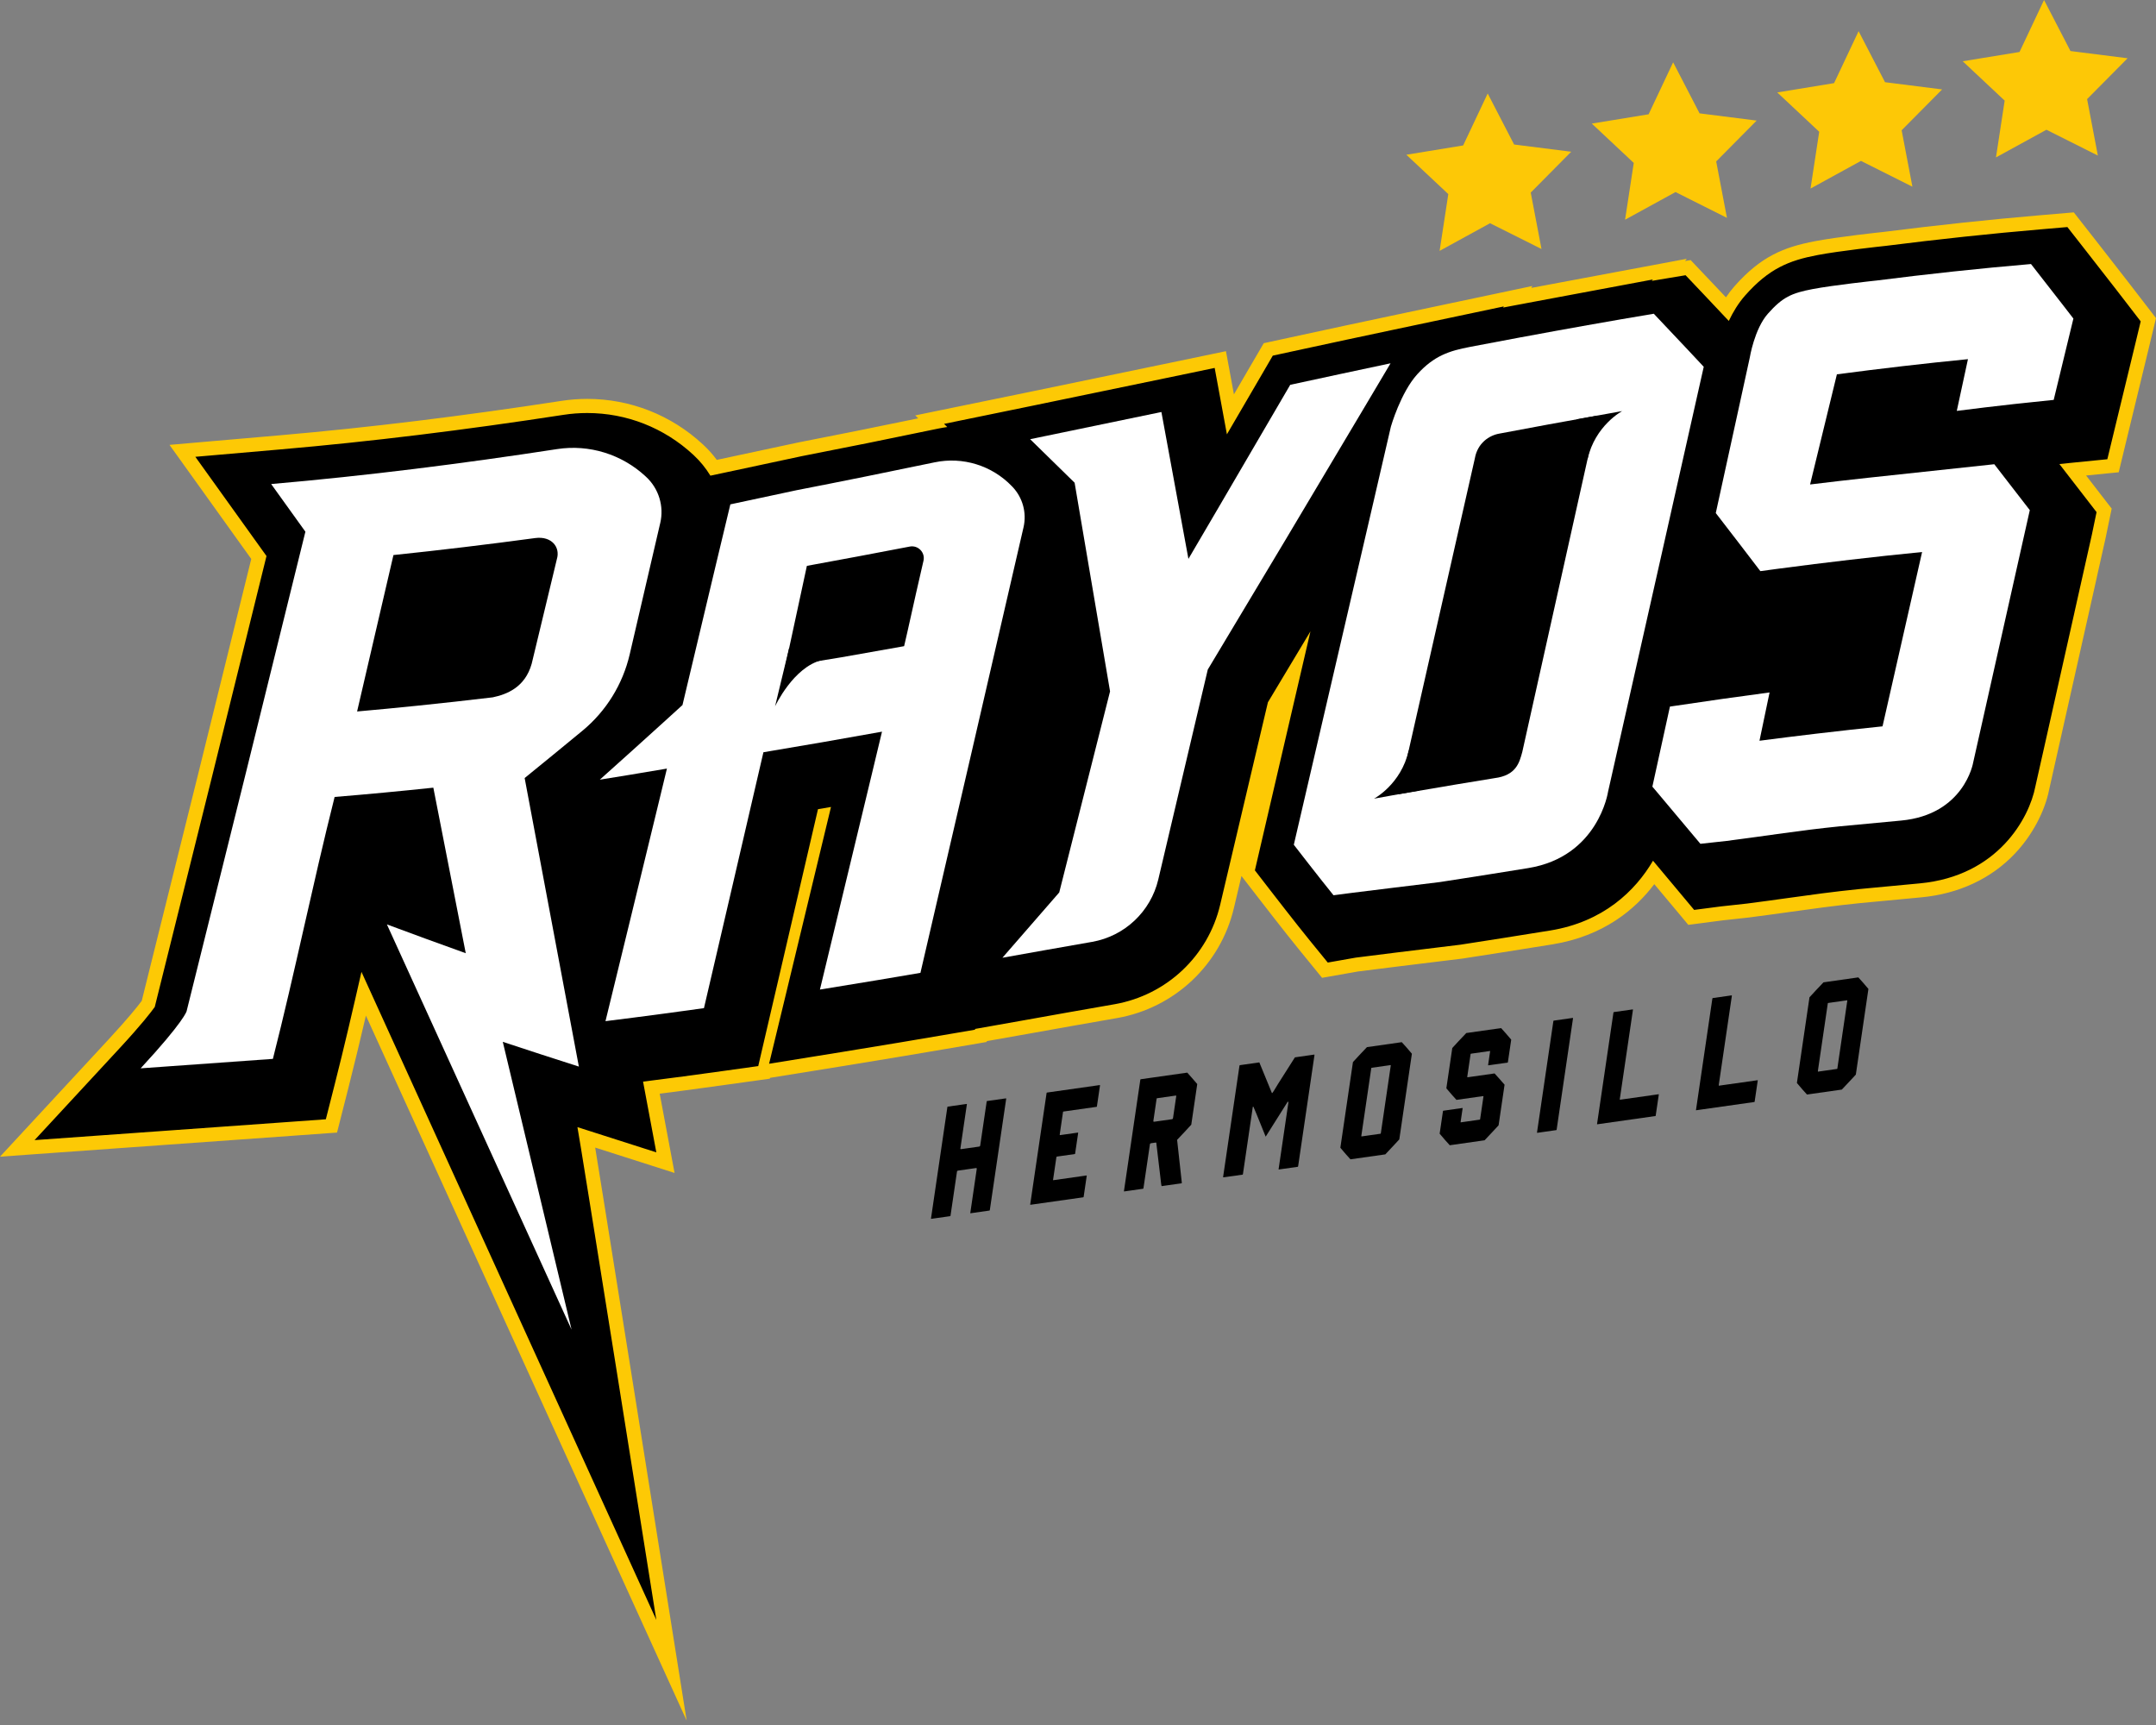
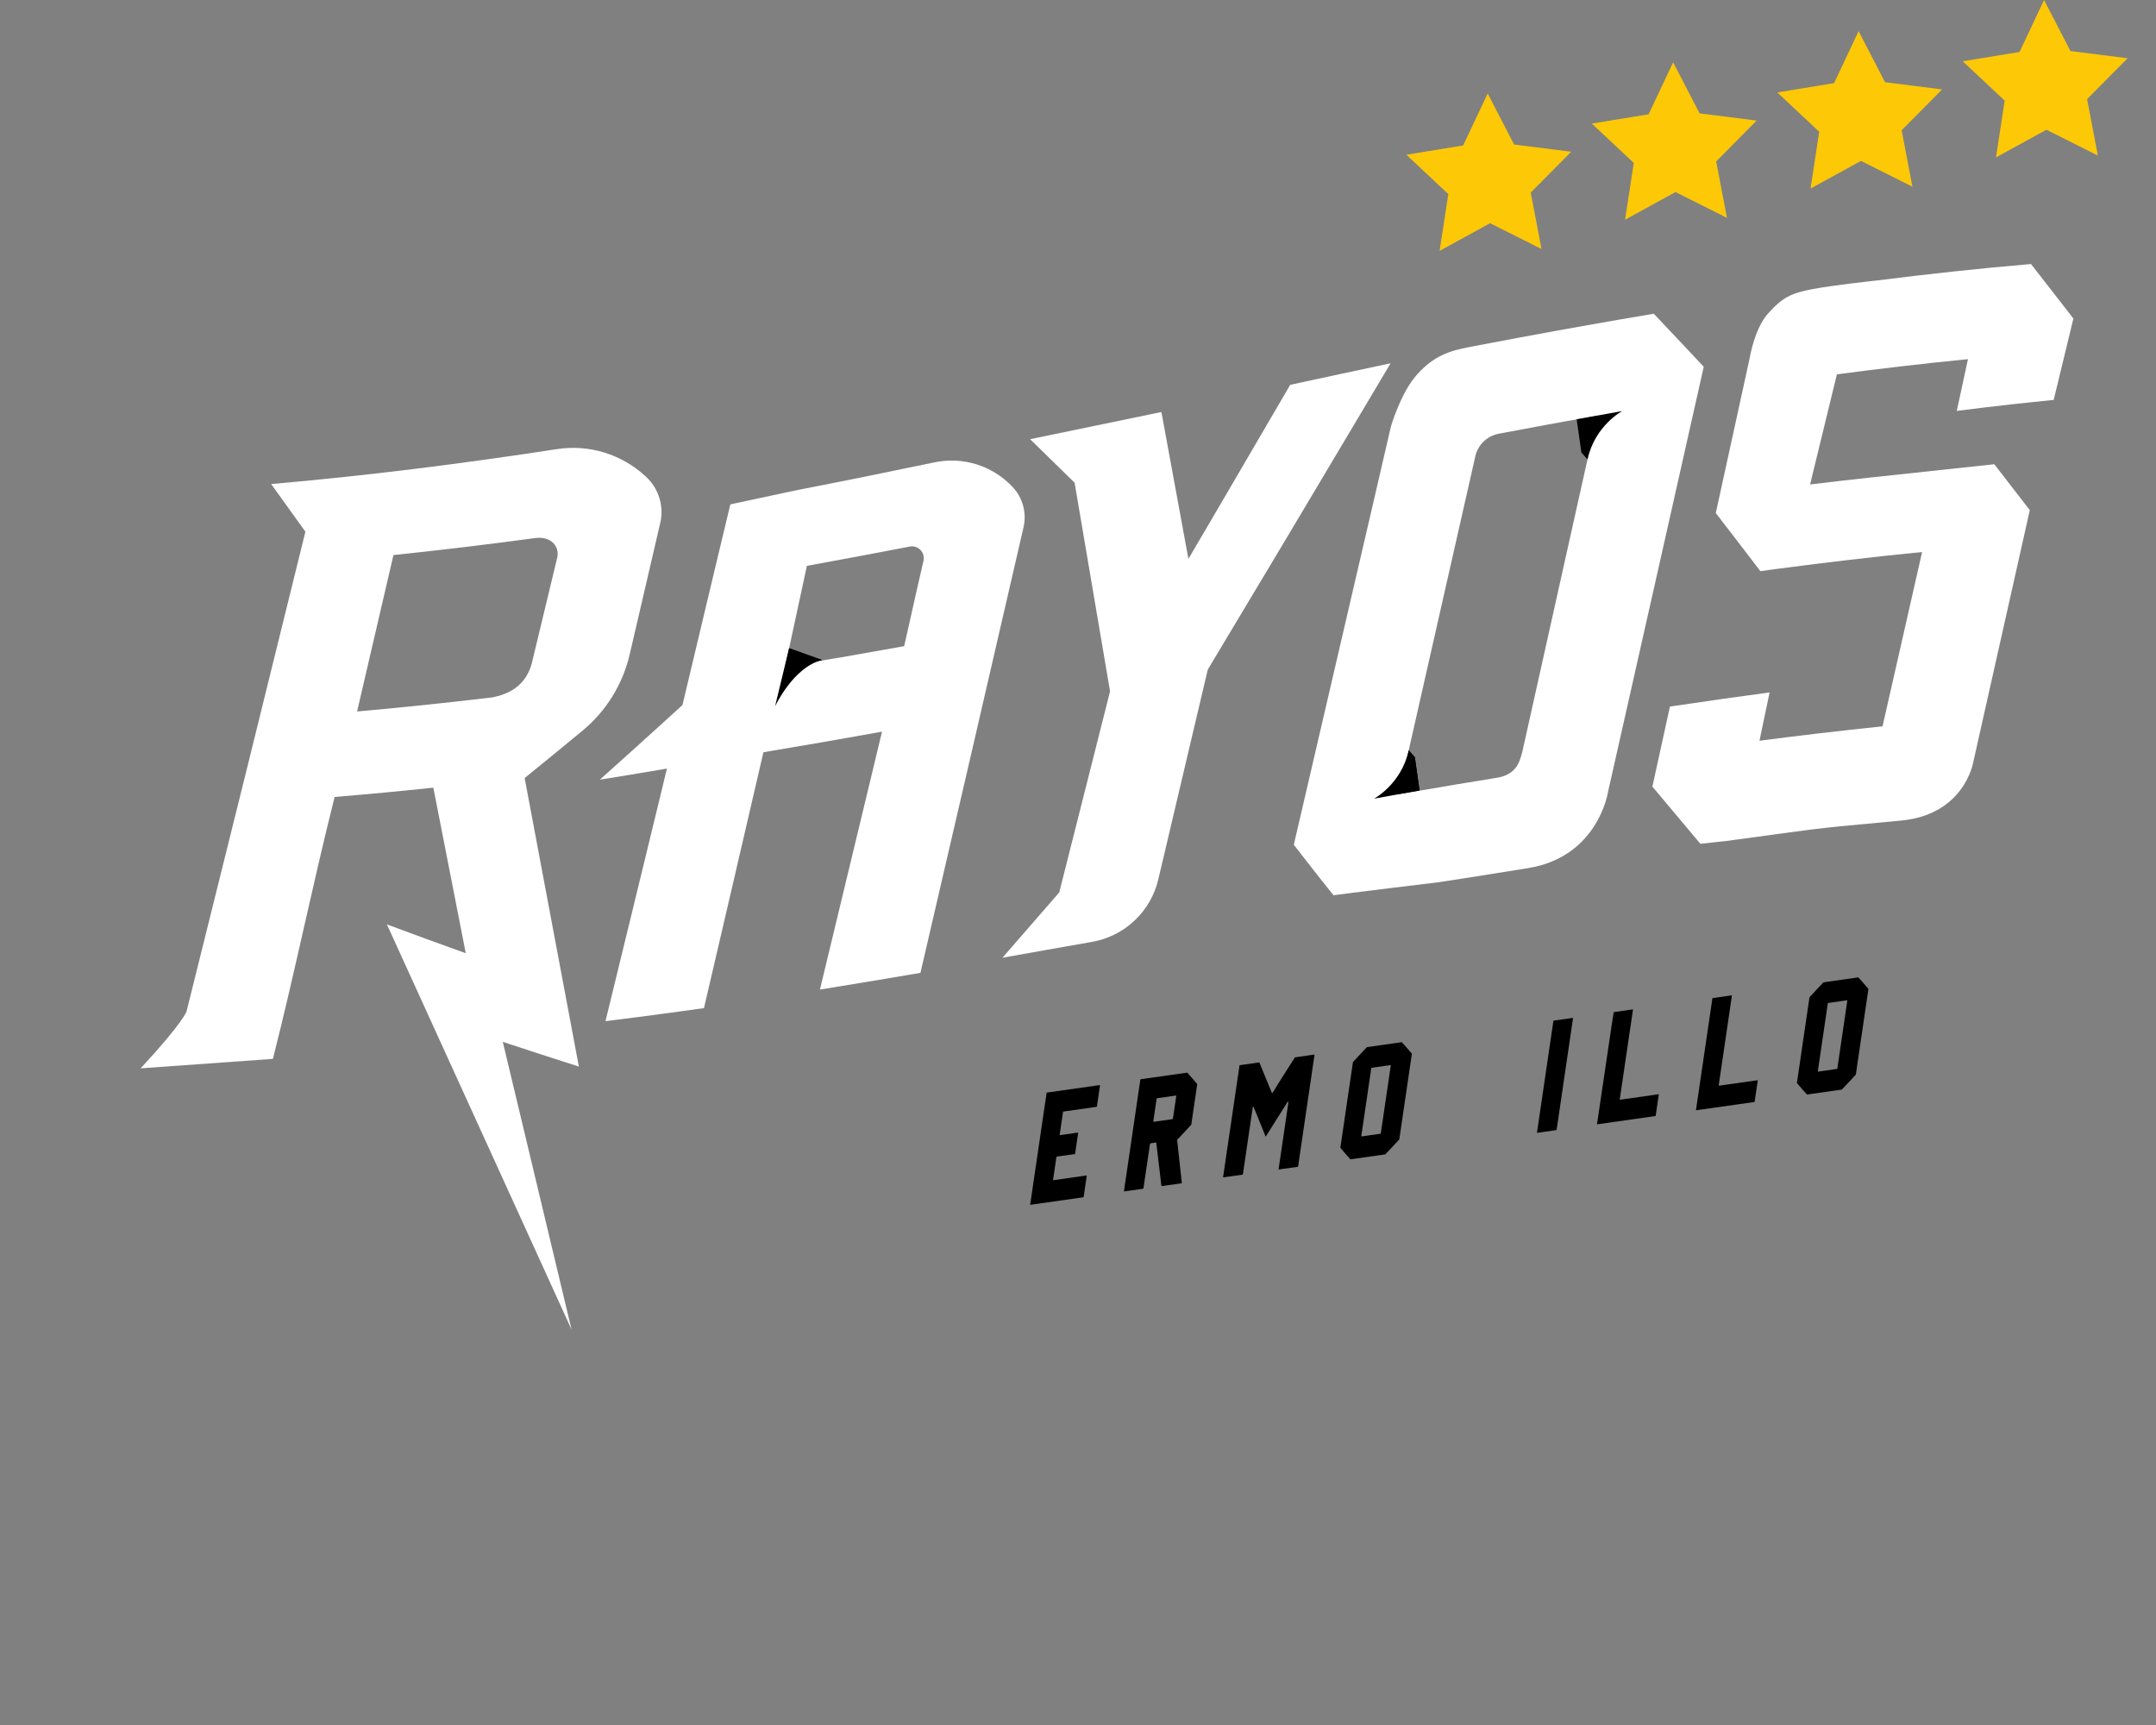
<svg xmlns="http://www.w3.org/2000/svg" width="300" height="240" viewBox="0 0 300 240" fill="none">
  <rect x="0" y="0" width="300" height="240" fill="#808080" stroke="none" />
  <path d="M109.798 90.186L107.846 98.279C107.846 98.279 110.383 92.796 114.387 91.832L109.798 90.185V90.186Z" fill="black" />
-   <path d="M219.393 58.337L225.724 57.194C225.724 57.194 221.951 59.176 220.893 63.916L220.043 62.95L219.391 58.337H219.393Z" fill="black" />
  <path d="M197.521 109.975L191.191 111.118C191.191 111.118 194.963 109.136 196.021 104.396L196.871 105.362L197.523 109.975H197.521Z" fill="black" />
-   <path d="M50.609 138.266C49.537 142.928 48.562 147.049 47.505 151.2L46.117 156.652L2.406 159.779L15.799 145.314C18.714 142.163 20.053 140.466 20.626 139.676C26.041 117.98 31.078 97.658 36.021 77.564C35.129 76.324 25.381 62.727 25.381 62.727L39.022 61.541C51.456 60.463 64.305 58.892 78.294 56.74C79.424 56.566 80.576 56.479 81.718 56.479C87.434 56.479 92.901 58.631 97.119 62.536L96.507 63.304L97.174 62.588C97.978 63.332 98.693 64.165 99.313 65.076L111.314 62.514C117.092 61.393 123.136 60.175 129.77 58.791L129.356 58.384L143.736 55.433C149.697 54.208 155.525 52.995 161.978 51.653L169.805 50.023L171.212 57.648C172.391 55.627 176.477 48.613 176.477 48.613L179.839 47.885C185.123 46.739 189.575 45.785 193.844 44.882L211.245 41.208L211.117 41.422L232.35 37.447L232.154 37.698L234.895 37.239L237.755 40.254C238.611 41.153 239.466 42.063 240.325 42.971C240.862 42.026 241.458 41.184 242.107 40.452C245.584 36.523 248.63 35.303 252.718 34.523C255.844 33.927 261.522 33.317 262.161 33.249L262.226 33.24C269.693 32.295 276.997 31.517 283.911 30.928L288.121 30.569L290.725 33.89C292.208 35.784 293.693 37.689 295.183 39.616L296.667 41.536L298.939 44.488L298.067 48.104C297.564 50.18 297.062 52.255 296.556 54.331L294.022 64.8C294.022 64.8 288.447 65.354 288.416 65.355L292.783 71.005L292.056 74.509C292.029 74.64 292.001 74.77 291.972 74.899L290.221 82.712V82.709L289.612 85.439L284.173 109.653C283.257 114.412 278.646 122.804 267.241 123.876L258.756 124.675C255.162 125.04 252.166 125.456 248.99 125.899C247.186 126.151 245.32 126.413 243.234 126.68C242.853 126.729 242.067 126.814 241.272 126.897L241.029 126.921C240.439 126.986 239.875 127.042 239.592 127.079L235.332 127.636C235.332 127.636 230.958 122.4 230.131 121.415C227.667 125.083 223.307 129.222 215.863 130.43C210.244 131.338 206.879 131.858 205.07 132.137L204.914 132.162C204.275 132.258 203.852 132.326 203.602 132.366L203.455 132.39L203.266 132.415C198.221 133.028 189.824 134.056 188.774 134.205L184.365 134.983L181.469 131.436C179.587 129.129 175.853 124.295 175.816 124.246L173.556 121.322L174.397 117.727C176.263 109.704 178.131 101.682 179.982 93.704C179.104 95.169 178.228 96.628 177.353 98.084C175.149 107.45 172.944 116.793 170.741 126.116C168.966 133.619 162.893 139.338 155.271 140.682L155.216 140.691C153.036 141.078 150.854 141.46 148.702 141.837C146.743 142.187 144.785 142.54 142.822 142.885L136.505 144.007L136.48 144.122L131.361 144.995C129.358 145.338 127.356 145.676 125.353 146.01C122.674 146.46 119.988 146.9 117.31 147.333L106.341 149.105L106.316 149.204L101.005 149.942C99.071 150.212 97.153 150.478 95.228 150.732C93.708 150.936 92.177 151.136 90.642 151.331L92.601 161.764L81.595 158.245C81.66 158.631 81.735 159.084 81.821 159.615C82.129 161.493 82.557 164.173 83.076 167.388C84.109 173.816 85.478 182.386 86.845 190.955C89.58 208.096 92.306 225.229 92.306 225.229L93.445 232.386L50.615 138.268L50.609 138.266Z" fill="black" />
-   <path d="M287.67 31.59L289.945 34.496C291.432 36.386 292.911 38.288 294.404 40.215L294.906 40.866L295.884 42.133L297.87 44.713L297.109 47.877C296.561 50.141 296.013 52.406 295.464 54.665L294.365 59.194L293.229 63.893L288.408 64.373C287.793 64.435 287.175 64.498 286.557 64.562L289.813 68.772L291.729 71.251L291.092 74.314C291.068 74.436 291.04 74.56 291.012 74.683L290.982 74.81C290.202 78.283 289.426 81.756 288.646 85.228L288.649 85.225L284.402 104.149L283.21 109.44C282.373 113.78 278.027 121.878 267.142 122.903L260.356 123.541L258.658 123.702C255.044 124.068 252.033 124.489 248.848 124.933C247.048 125.184 245.188 125.444 243.105 125.711C242.726 125.76 241.95 125.841 241.165 125.924C240.479 125.998 239.786 126.067 239.46 126.11L235.735 126.596L233.329 123.718C232.248 122.423 231.127 121.087 230.01 119.752C227.538 123.974 223.066 128.271 215.699 129.462C210.052 130.376 206.69 130.896 204.882 131.175C204.167 131.284 203.7 131.355 203.435 131.401L203.289 131.425L203.143 131.444C198.043 132.063 189.686 133.088 188.633 133.237L184.755 133.921L182.225 130.818C180.385 128.563 176.743 123.85 176.588 123.649L174.614 121.093L175.344 117.951C177.688 107.886 180.031 97.82 182.345 87.841C180.356 91.165 178.383 94.454 176.425 97.711C174.208 107.126 171.994 116.52 169.78 125.892C168.097 133.015 162.341 138.439 155.096 139.719L155.04 139.728C152.857 140.111 150.679 140.493 148.527 140.871C146.565 141.224 144.607 141.573 142.643 141.922L135.689 143.155L135.664 143.264L131.19 144.027C129.187 144.37 127.189 144.708 125.189 145.042C122.509 145.492 119.826 145.932 117.148 146.365L107.016 148L109.422 138.047C111.505 129.416 113.554 120.909 115.631 112.273C115.025 112.376 114.42 112.48 113.819 112.583C112.006 120.412 110.201 128.158 108.392 135.933L106.567 143.767L105.508 148.325L100.864 148.973C98.933 149.24 97.014 149.505 95.093 149.763C93.233 150.01 91.356 150.252 89.48 150.488L91.325 160.328L80.428 156.843C80.401 156.833 80.376 156.827 80.348 156.818C80.428 156.843 91.326 225.381 91.326 225.381L50.297 135.216C49.114 140.406 47.888 145.713 46.55 150.961L45.339 155.726L40.424 156.079L22.021 157.395L4.809 158.625L16.519 145.976C19.695 142.549 21.032 140.803 21.535 140.096C26.999 118.203 32.096 97.635 37.082 77.361C36.101 75.997 35.123 74.632 34.146 73.268L27.181 63.556L39.103 62.52C51.562 61.438 64.432 59.867 78.444 57.712C79.524 57.545 80.624 57.464 81.717 57.464C87.183 57.464 92.406 59.515 96.447 63.256L96.475 63.281L96.506 63.309L96.512 63.315C97.431 64.169 98.211 65.136 98.85 66.18L102.163 65.475L111.377 63.505L111.439 63.49L111.5 63.477C117.47 62.319 123.722 61.055 130.615 59.617C131.009 59.535 131.407 59.472 131.807 59.413L131.359 58.976L143.93 56.396C149.89 55.172 155.718 53.958 162.175 52.616L169.018 51.191L170.281 58.053L170.72 60.429C172.343 57.648 173.966 54.865 175.593 52.077L177.104 49.481L180.044 48.843C185.361 47.691 189.807 46.737 194.045 45.844L209.251 42.632L209.157 42.79C209.626 42.702 210.071 42.616 210.473 42.541L211.067 42.429L211.932 42.268L212.358 42.185L229.991 38.885L229.839 39.08C230.214 39.016 230.585 38.956 230.954 38.891L234.542 38.293L237.041 40.927C238.211 42.161 239.38 43.406 240.556 44.654C241.137 43.426 241.881 42.187 242.84 41.101C246.15 37.362 248.928 36.243 252.899 35.487C256.006 34.898 261.629 34.291 262.263 34.223L262.324 34.217C269.797 33.272 277.089 32.494 283.993 31.907L287.672 31.59H287.67ZM288.562 29.549L287.503 29.639L283.824 29.952C276.901 30.541 269.593 31.319 262.098 32.267L262.052 32.273C261.413 32.341 255.709 32.954 252.53 33.562C248.236 34.38 245.032 35.662 241.369 39.804C240.946 40.281 240.54 40.807 240.161 41.369C239.598 40.771 239.031 40.174 238.468 39.579L235.968 36.945L235.25 36.185L234.468 36.316L234.708 36.006L229.631 36.957L213.062 40.06L213.224 39.79L208.847 40.714L193.641 43.926C189.4 44.819 184.946 45.777 179.63 46.929L176.691 47.567L175.847 47.749L175.412 48.497L173.897 51.089C173.164 52.35 172.429 53.611 171.696 54.869L170.953 50.836L170.587 48.86L168.62 49.27L161.777 50.692C155.323 52.039 149.495 53.248 143.538 54.472L130.967 57.052L127.35 57.796L127.767 58.203C121.84 59.43 116.377 60.53 111.13 61.549L111.068 61.561L111.05 61.567L111.031 61.57L110.97 61.583L101.755 63.553L99.74 63.984C99.174 63.221 98.541 62.512 97.849 61.874L97.812 61.837L97.791 61.819C93.391 57.741 87.683 55.498 81.721 55.498C80.527 55.498 79.328 55.589 78.148 55.771C64.179 57.918 51.353 59.486 38.936 60.564L27.014 61.598L23.584 61.896L25.589 64.691L32.55 74.403C33.354 75.525 34.158 76.646 34.962 77.765C30.072 97.648 25.083 117.776 19.722 139.248C19.163 140.004 17.841 141.664 15.081 144.645L3.371 157.291L0 160.931L4.952 160.575L22.164 159.345L40.567 158.029L45.482 157.676L46.895 157.576L47.245 156.206L48.457 151.441C49.313 148.08 50.132 144.659 50.915 141.303L89.542 226.19L95.546 239.385L93.268 225.071C93.268 225.071 90.542 207.937 87.808 190.797C86.441 182.228 85.07 173.657 84.038 167.227C83.541 164.13 83.122 161.526 82.817 159.662L90.727 162.191L93.863 163.194L93.257 159.963L91.795 152.165C93.081 152.001 94.241 151.849 95.353 151.7C97.101 151.466 98.992 151.208 101.136 150.91L105.78 150.263L107.117 150.077L107.145 149.962L107.331 149.931L117.464 148.296C120.146 147.862 122.853 147.419 125.513 146.971C127.516 146.636 129.518 146.299 131.524 145.955L135.998 145.192L137.283 144.97L137.31 144.852L142.991 143.846C144.956 143.496 146.916 143.146 148.877 142.795C151.025 142.42 153.202 142.035 155.385 141.652L155.443 141.643C163.45 140.23 169.829 134.22 171.693 126.335C172.046 124.848 172.397 123.363 172.746 121.877L173.059 122.283L175.036 124.839C175.073 124.888 178.824 129.747 180.705 132.048L183.235 135.152L183.962 136.045L185.101 135.844L188.942 135.165C190.105 135.004 198.385 133.989 203.383 133.381L203.529 133.363L203.572 133.357L203.615 133.351L203.758 133.326C204.004 133.286 204.419 133.223 205.05 133.125L205.186 133.104C206.99 132.827 210.346 132.307 216.015 131.39C223.096 130.241 227.508 126.558 230.188 123.012C230.74 123.672 231.284 124.325 231.824 124.967L234.23 127.845L234.921 128.675L235.993 128.535L239.715 128.049C239.979 128.012 240.565 127.952 241.128 127.894L241.372 127.869C242.294 127.773 242.986 127.696 243.358 127.65C245.444 127.383 247.305 127.121 249.105 126.872L249.129 126.866C252.293 126.426 255.283 126.008 258.859 125.645L260.546 125.487L267.331 124.848C272.554 124.359 277.067 122.25 280.374 118.755C282.758 116.239 284.537 112.905 285.137 109.836L286.319 104.572L290.57 85.648L291.781 80.251L291.775 80.254L292.902 75.235L292.929 75.111C292.96 74.98 292.991 74.844 293.017 74.71L293.65 71.643L293.833 70.763L293.281 70.049L291.366 67.573L290.273 66.157L293.424 65.844L294.81 65.708L295.138 64.355L296.275 59.656L297.374 55.127C297.923 52.863 298.47 50.598 299.019 48.336L299.78 45.172L300 44.264L299.431 43.52L297.444 40.943L296.464 39.672L295.961 39.019C294.447 37.064 292.946 35.137 291.494 33.287L289.218 30.385L288.563 29.549H288.562Z" fill="#FDC905" />
  <path d="M193.494 50.546C188.837 51.531 184.185 52.532 179.531 53.539C176.281 59.113 173.039 64.671 169.792 70.208C168.318 72.727 166.84 75.243 165.365 77.757C164.445 72.751 163.526 67.756 162.607 62.766C162.272 60.951 161.94 59.135 161.605 57.323C155.517 58.59 149.426 59.857 143.341 61.106C145.403 63.117 147.471 65.139 149.529 67.162C151.174 76.811 152.818 86.488 154.46 96.191C152.104 105.542 149.745 114.866 147.389 124.166C144.754 127.208 142.119 130.235 139.484 133.252C141.443 132.906 143.395 132.556 145.352 132.205C147.532 131.824 149.707 131.442 151.884 131.056C151.912 131.053 151.938 131.049 151.962 131.043C156.494 130.244 160.115 126.831 161.171 122.363C163.464 112.651 165.759 102.914 168.059 93.155C175.221 81.243 182.386 69.241 189.553 57.175C190.866 54.969 192.18 52.757 193.492 50.545" fill="white" />
  <path d="M272.285 57.168C274.93 56.83 277.581 56.514 280.226 56.219C282.071 56.016 283.921 55.821 285.765 55.637C286.676 51.869 287.596 48.096 288.506 44.322C288.016 43.684 287.52 43.049 287.029 42.411C285.555 40.509 284.081 38.615 282.605 36.735C275.418 37.345 268.221 38.126 261.016 39.042L261.019 39.039C261.019 39.039 255.13 39.665 252.212 40.222C249.294 40.779 248.039 41.337 245.99 43.652C244.121 45.764 243.475 49.755 243.475 49.755C243.025 51.827 242.571 53.897 242.119 55.966C240.992 61.109 239.869 66.248 238.745 71.383C238.848 71.513 238.946 71.641 239.046 71.772C241.017 74.319 242.98 76.881 244.948 79.462C245.773 79.35 246.605 79.236 247.432 79.127C254.11 78.243 260.782 77.458 267.453 76.803C266.99 78.848 266.524 80.893 266.062 82.939C264.689 88.984 263.317 95.025 261.948 101.057C258.862 101.373 255.775 101.717 252.684 102.082C250.067 102.392 247.449 102.717 244.826 103.061C244.863 102.869 244.906 102.68 244.945 102.49C245.371 100.442 245.801 98.391 246.23 96.34C241.856 96.92 237.478 97.541 233.101 98.199C232.855 98.236 232.611 98.273 232.365 98.308C231.552 102.022 230.738 105.735 229.922 109.446C230.093 109.647 230.26 109.843 230.431 110.044C232.449 112.43 234.588 114.983 236.606 117.399C237.314 117.308 239.561 117.089 240.264 116.997C246.075 116.253 250.226 115.553 256.026 114.964C256.628 114.909 258.529 114.729 264.535 114.165C273.324 113.338 274.554 106.12 274.554 106.12L275.771 100.701C277.963 90.934 280.157 81.157 282.353 71.366C282.38 71.236 282.414 71.105 282.44 70.976L277.498 64.588C277.498 64.588 264.872 65.935 259.926 66.475C257.243 66.767 254.558 67.076 251.867 67.405C253.113 62.302 254.355 57.191 255.598 52.079C261.683 51.277 267.762 50.568 273.834 49.969C273.396 52.014 272.955 54.059 272.509 56.106C272.432 56.462 272.357 56.815 272.28 57.169" fill="white" />
  <path d="M91.874 72.757C92.416 70.424 91.663 67.974 89.903 66.345C89.894 66.335 89.884 66.326 89.872 66.317C89.857 66.299 89.838 66.283 89.82 66.268C86.51 63.201 81.981 61.794 77.52 62.482C64.239 64.524 50.976 66.196 37.732 67.345C39.319 69.557 40.902 71.769 42.495 73.975C36.979 96.412 31.468 118.652 25.964 140.695C25.964 140.695 25.61 142.114 19.569 148.638L37.972 147.322C41.051 135.227 43.485 123.098 46.562 110.88C51.142 110.506 55.717 110.072 60.297 109.589C60.666 111.463 61.03 113.336 61.399 115.211C62.535 121.01 63.671 126.811 64.808 132.622C61.147 131.309 57.49 129.976 53.836 128.613L79.532 184.991L69.961 144.952C73.49 146.119 77.017 147.264 80.547 148.394C78.032 134.977 75.518 121.596 73.003 108.249C75.679 106.077 78.359 103.882 81.043 101.669C84.344 98.943 86.653 95.208 87.621 91.043C89.037 84.961 90.456 78.865 91.872 72.757M77.481 77.808C77.283 78.628 77.091 79.449 76.891 80.267C75.919 84.3 74.951 88.327 73.982 92.35C73.054 95.646 70.511 96.61 68.562 97.021C65.044 97.44 61.527 97.832 58.009 98.192C55.234 98.477 52.467 98.742 49.689 98.988C51.376 91.751 53.058 84.498 54.747 77.225C61.316 76.54 67.891 75.747 74.47 74.861C76.772 74.554 77.996 76.146 77.481 77.808Z" fill="white" />
  <path d="M140.876 67.725C140.876 67.725 140.86 67.71 140.854 67.701C140.839 67.686 140.823 67.67 140.808 67.655C138.036 64.765 133.971 63.504 130.048 64.324C123.644 65.659 117.242 66.959 110.841 68.203L101.626 70.172L99.625 78.521C98.072 85.058 96.512 91.583 94.965 98.092C94.097 98.879 93.236 99.666 92.373 100.45C89.405 103.148 86.428 105.825 83.463 108.476C84.813 108.26 86.161 108.042 87.514 107.82C89.277 107.531 91.037 107.234 92.801 106.933C92.429 108.473 92.055 110.015 91.683 111.555C91.583 111.968 91.482 112.382 91.382 112.795C88.994 122.65 86.638 132.287 84.25 142.075C86.905 141.744 89.565 141.403 92.223 141.047C94.132 140.793 96.038 140.53 97.954 140.263C100.722 128.379 103.46 116.635 106.227 104.661C111.728 103.747 117.224 102.786 122.727 101.798C122.262 103.737 121.799 105.677 121.333 107.613C118.903 117.733 116.518 127.622 114.091 137.678C116.755 137.25 119.427 136.809 122.094 136.365C124.089 136.031 126.077 135.693 128.076 135.353C132.866 114.739 137.623 94.204 142.422 73.354C142.885 71.34 142.307 69.224 140.876 67.725ZM128.503 78.004C128.256 79.135 127.665 81.62 127.416 82.751C127.41 82.775 127.407 82.8 127.401 82.824C126.451 87.146 125.805 89.903 125.805 89.903C125.805 89.903 117.57 91.368 117.059 91.452C114.461 91.883 111.855 92.31 109.257 92.726C110.149 88.516 111.383 82.946 112.275 78.728C117.041 77.862 121.816 76.963 126.588 76.045C127.745 75.823 128.755 76.854 128.503 78.006" fill="white" />
  <path d="M237.068 51.031C236.34 50.253 235.615 49.475 234.888 48.701C233.295 47.009 231.705 45.324 230.119 43.65C223.965 44.681 217.809 45.778 211.652 46.924V46.921C211.652 46.921 211.5 46.952 211.233 47.001C210.745 47.091 210.258 47.187 209.771 47.277C208.296 47.553 206.223 47.946 204.561 48.262C201.643 48.817 199.541 49.502 197.215 52.063C194.889 54.626 193.537 59.36 193.537 59.36C192.733 62.845 191.922 66.328 191.118 69.809C187.421 85.773 183.724 101.679 180.03 117.531C180.03 117.531 183.752 122.345 185.553 124.557C186.214 124.439 200.353 122.721 200.353 122.721C201.306 122.563 204.678 122.07 212.641 120.778C222.423 119.192 223.754 110.161 223.754 110.161L224.72 105.879C228.834 87.654 232.952 69.375 237.069 51.034M205.234 63.705C205.612 61.675 207.177 60.566 208.675 60.319C213.204 59.461 217.725 58.63 222.248 57.827C221.797 59.857 221.347 61.888 220.893 63.918C217.866 77.512 214.845 91.075 211.825 104.601C211.417 106.118 210.965 107.883 207.963 108.263C206.172 108.555 204.381 108.849 202.591 109.147C199.943 109.59 197.286 110.04 194.634 110.497C198.167 94.948 201.697 79.353 205.236 63.705" fill="white" />
-   <path d="M134.505 153.592C134.529 153.604 134.54 153.625 134.536 153.653L133.629 159.831C133.644 159.874 133.681 159.889 133.762 159.877L136.23 159.527C136.333 159.512 136.382 159.46 136.397 159.348L137.292 153.264C137.298 153.217 137.323 153.193 137.344 153.187L139.973 152.816C139.992 152.834 140.013 152.831 140.007 152.877L137.732 168.352C137.722 168.398 137.698 168.422 137.679 168.425L135.048 168.8C135.004 168.806 135.008 168.781 135.017 168.735L135.908 162.651C135.927 162.539 135.893 162.499 135.79 162.514L133.263 162.873C133.241 162.876 133.217 162.901 133.169 162.953L132.262 169.128C132.256 169.174 132.253 169.198 132.21 169.205L129.581 169.576C129.559 169.579 129.541 169.561 129.547 169.514L131.822 154.04C131.828 153.994 131.853 153.969 131.874 153.966L134.506 153.592H134.505Z" fill="black" />
  <path d="M153.03 150.962C153.048 150.984 153.067 150.978 153.06 151.024L152.631 153.942C152.628 153.966 152.604 153.991 152.585 153.994L147.966 154.65C147.944 154.654 147.92 154.681 147.916 154.703L147.454 157.869C147.448 157.894 147.466 157.912 147.503 157.93L149.99 157.578C150.009 157.574 150.027 157.593 150.024 157.617L149.598 160.511C149.595 160.535 149.571 160.56 149.552 160.563L147.065 160.916C147.046 160.919 147.022 160.946 146.994 160.996L146.528 164.162C146.525 164.183 146.541 164.205 146.562 164.202L151.182 163.545C151.2 163.542 151.219 163.564 151.216 163.585L150.787 166.503C150.78 166.549 150.756 166.577 150.734 166.58L143.383 167.621C143.34 167.628 143.343 167.603 143.352 167.557L145.627 152.085C145.634 152.039 145.658 152.012 145.68 152.009L153.031 150.965L153.03 150.962Z" fill="black" />
  <path d="M165.205 149.235C165.622 149.712 166.094 150.226 166.593 150.824L165.762 156.475C165.184 157.116 164.507 157.835 163.791 158.584L164.449 164.582L164.4 164.635L161.646 165.024C161.603 165.033 161.546 164.593 161.454 163.714L160.891 158.974L160.795 158.967L160.174 159.055C160.064 159.092 160.021 159.119 160.018 159.142L159.108 165.317C159.102 165.363 159.077 165.388 159.059 165.391L156.427 165.765C156.406 165.768 156.387 165.75 156.396 165.704L158.672 150.229C158.678 150.183 158.702 150.159 158.724 150.155L165.205 149.235ZM160.931 152.921L160.49 155.93C160.472 156.042 160.509 156.082 160.612 156.066L163.076 155.717C163.159 155.704 163.207 155.655 163.225 155.54L163.673 152.486C163.676 152.464 163.657 152.443 163.62 152.424L160.968 152.802L160.931 152.92V152.921Z" fill="black" />
  <path d="M175.232 147.811C175.259 147.896 175.844 149.31 176.98 152.072L177.017 152.087C177.056 152.081 177.346 151.64 177.833 150.81L180.183 147.109L182.875 146.725C182.891 146.747 182.912 146.744 182.906 146.79L180.631 162.261C180.622 162.307 180.6 162.335 180.578 162.338L177.947 162.709C177.907 162.715 177.91 162.694 177.916 162.648L179.272 153.418V153.285L179.169 153.3L176.126 158.127L176.108 158.13C175.036 155.471 174.472 154.078 174.406 153.975L174.325 153.988L172.949 163.353C172.94 163.399 172.915 163.424 172.896 163.43L170.245 163.804C170.205 163.811 170.186 163.792 170.192 163.746L172.468 148.271C172.495 148.222 172.498 148.201 172.541 148.195L175.232 147.811Z" fill="black" />
  <path d="M195.052 144.998C195.457 145.432 195.927 145.967 196.459 146.605L194.708 158.524C194.175 159.113 193.529 159.785 192.759 160.609L187.91 161.296C187.509 160.862 187.038 160.327 186.506 159.688L188.257 147.77C188.791 147.184 189.44 146.487 190.207 145.688L195.052 144.998ZM189.43 158.002L189.433 158.114L192.085 157.737C192.125 157.731 192.132 157.706 192.135 157.685L193.523 148.227C193.527 148.196 193.516 148.183 193.489 148.187L190.857 148.561C190.836 148.565 190.811 148.589 190.808 148.614L189.429 158.001L189.43 158.002Z" fill="black" />
-   <path d="M208.873 143.039C209.274 143.473 209.745 144.008 210.28 144.646L209.817 147.791C209.814 147.813 209.789 147.84 209.768 147.84L207.119 148.218C207.076 148.224 207.06 148.206 207.064 148.181L207.343 146.269C207.347 146.237 207.336 146.222 207.31 146.226L204.678 146.601C204.656 146.604 204.631 146.631 204.628 146.653L204.163 149.822C204.16 149.844 204.178 149.862 204.215 149.881L207.964 149.348C208.384 149.801 208.853 150.339 209.356 150.913L208.524 156.566C207.991 157.153 207.345 157.828 206.575 158.648L201.729 159.339C201.326 158.904 200.857 158.369 200.322 157.731L200.785 154.586C200.788 154.561 200.813 154.537 200.834 154.534L203.483 154.156C203.526 154.15 203.523 154.175 203.52 154.196L203.237 156.111C203.234 156.135 203.253 156.154 203.274 156.151L205.903 155.776C205.946 155.77 205.949 155.749 205.952 155.724L206.424 152.512L206.327 152.506L202.661 153.026C202.258 152.592 201.789 152.056 201.254 151.418L202.08 145.811C202.613 145.222 203.262 144.528 204.029 143.726L208.875 143.039H208.873Z" fill="black" />
  <path d="M218.847 141.623C218.874 141.635 218.884 141.656 218.878 141.687L216.603 157.159C216.597 157.205 216.593 157.226 216.55 157.232L213.902 157.61C213.88 157.613 213.862 157.594 213.871 157.548L216.146 142.074C216.152 142.028 216.177 142.003 216.198 142L218.847 141.623Z" fill="black" />
-   <path d="M227.184 140.438C227.203 140.457 227.224 140.454 227.218 140.5L225.393 152.899L225.396 153.007L230.78 152.245C230.823 152.239 230.82 152.26 230.817 152.285L230.388 155.2C230.382 155.246 230.379 155.27 230.336 155.276L222.26 156.422C222.217 156.429 222.22 156.407 222.226 156.361L224.505 140.886C224.511 140.84 224.535 140.816 224.554 140.813L227.186 140.438H227.184Z" fill="black" />
+   <path d="M227.184 140.438C227.203 140.457 227.224 140.454 227.218 140.5L225.393 152.899L225.396 153.007L230.78 152.245C230.823 152.239 230.82 152.26 230.817 152.285L230.388 155.2C230.382 155.246 230.379 155.27 230.336 155.276L222.26 156.422C222.217 156.429 222.22 156.407 222.226 156.361C224.511 140.84 224.535 140.816 224.554 140.813L227.186 140.438H227.184Z" fill="black" />
  <path d="M240.952 138.485C240.971 138.504 240.989 138.504 240.983 138.547L239.161 150.945L239.164 151.054L244.548 150.292C244.591 150.286 244.588 150.307 244.585 150.332L244.156 153.25C244.15 153.293 244.144 153.317 244.104 153.323L236.028 154.469C235.985 154.476 235.988 154.454 235.995 154.408L238.27 138.933C238.279 138.887 238.304 138.863 238.322 138.86L240.954 138.485H240.952Z" fill="black" />
  <path d="M258.578 135.983C258.982 136.417 259.453 136.953 259.984 137.591L258.233 149.51C257.7 150.099 257.054 150.771 256.284 151.594L251.435 152.282C251.034 151.848 250.564 151.312 250.032 150.674L251.783 138.755C252.316 138.169 252.965 137.473 253.732 136.674L258.578 135.983ZM252.956 148.986L252.959 149.098L255.611 148.721C255.651 148.715 255.657 148.69 255.66 148.669L257.048 139.211C257.052 139.18 257.041 139.167 257.014 139.171L254.382 139.545C254.361 139.545 254.336 139.573 254.333 139.598L252.954 148.985L252.956 148.986Z" fill="black" />
  <path d="M109.798 90.186L107.846 98.279C107.846 98.279 110.383 92.796 114.387 91.832L109.798 90.185V90.186Z" fill="black" />
  <path d="M219.393 58.337L225.724 57.194C225.724 57.194 221.951 59.176 220.893 63.916L220.043 62.95L219.391 58.337H219.393Z" fill="black" />
  <path d="M197.521 109.975L191.191 111.118C191.191 111.118 194.963 109.136 196.021 104.396L196.871 105.362L197.523 109.975H197.521Z" fill="black" />
  <path d="M207.007 13.005L210.682 20.106L218.629 21.111L212.996 26.794L214.495 34.645L207.337 31.057L200.318 34.904L201.526 27.004L195.69 21.53L203.594 20.235L207.007 13.005Z" fill="#FDC806" />
  <path d="M232.812 8.669L236.488 15.771L244.434 16.776L238.802 22.459L240.299 30.311L233.143 26.721L226.123 30.569L227.332 22.668L221.494 17.194L229.399 15.901L232.812 8.669Z" fill="#FDC806" />
  <path d="M258.618 4.335L262.294 11.437L270.24 12.442L264.607 18.124L266.105 25.976L258.948 22.386L251.929 26.235L253.137 18.333L247.3 12.861L255.205 11.566L258.618 4.335Z" fill="#FDC806" />
  <path d="M284.423 0L288.099 7.101L296.046 8.106L290.413 13.789L291.91 21.642L284.754 18.052L277.734 21.9L278.943 13.999L273.106 8.525L281.01 7.232L284.423 0Z" fill="#FDC806" />
</svg>